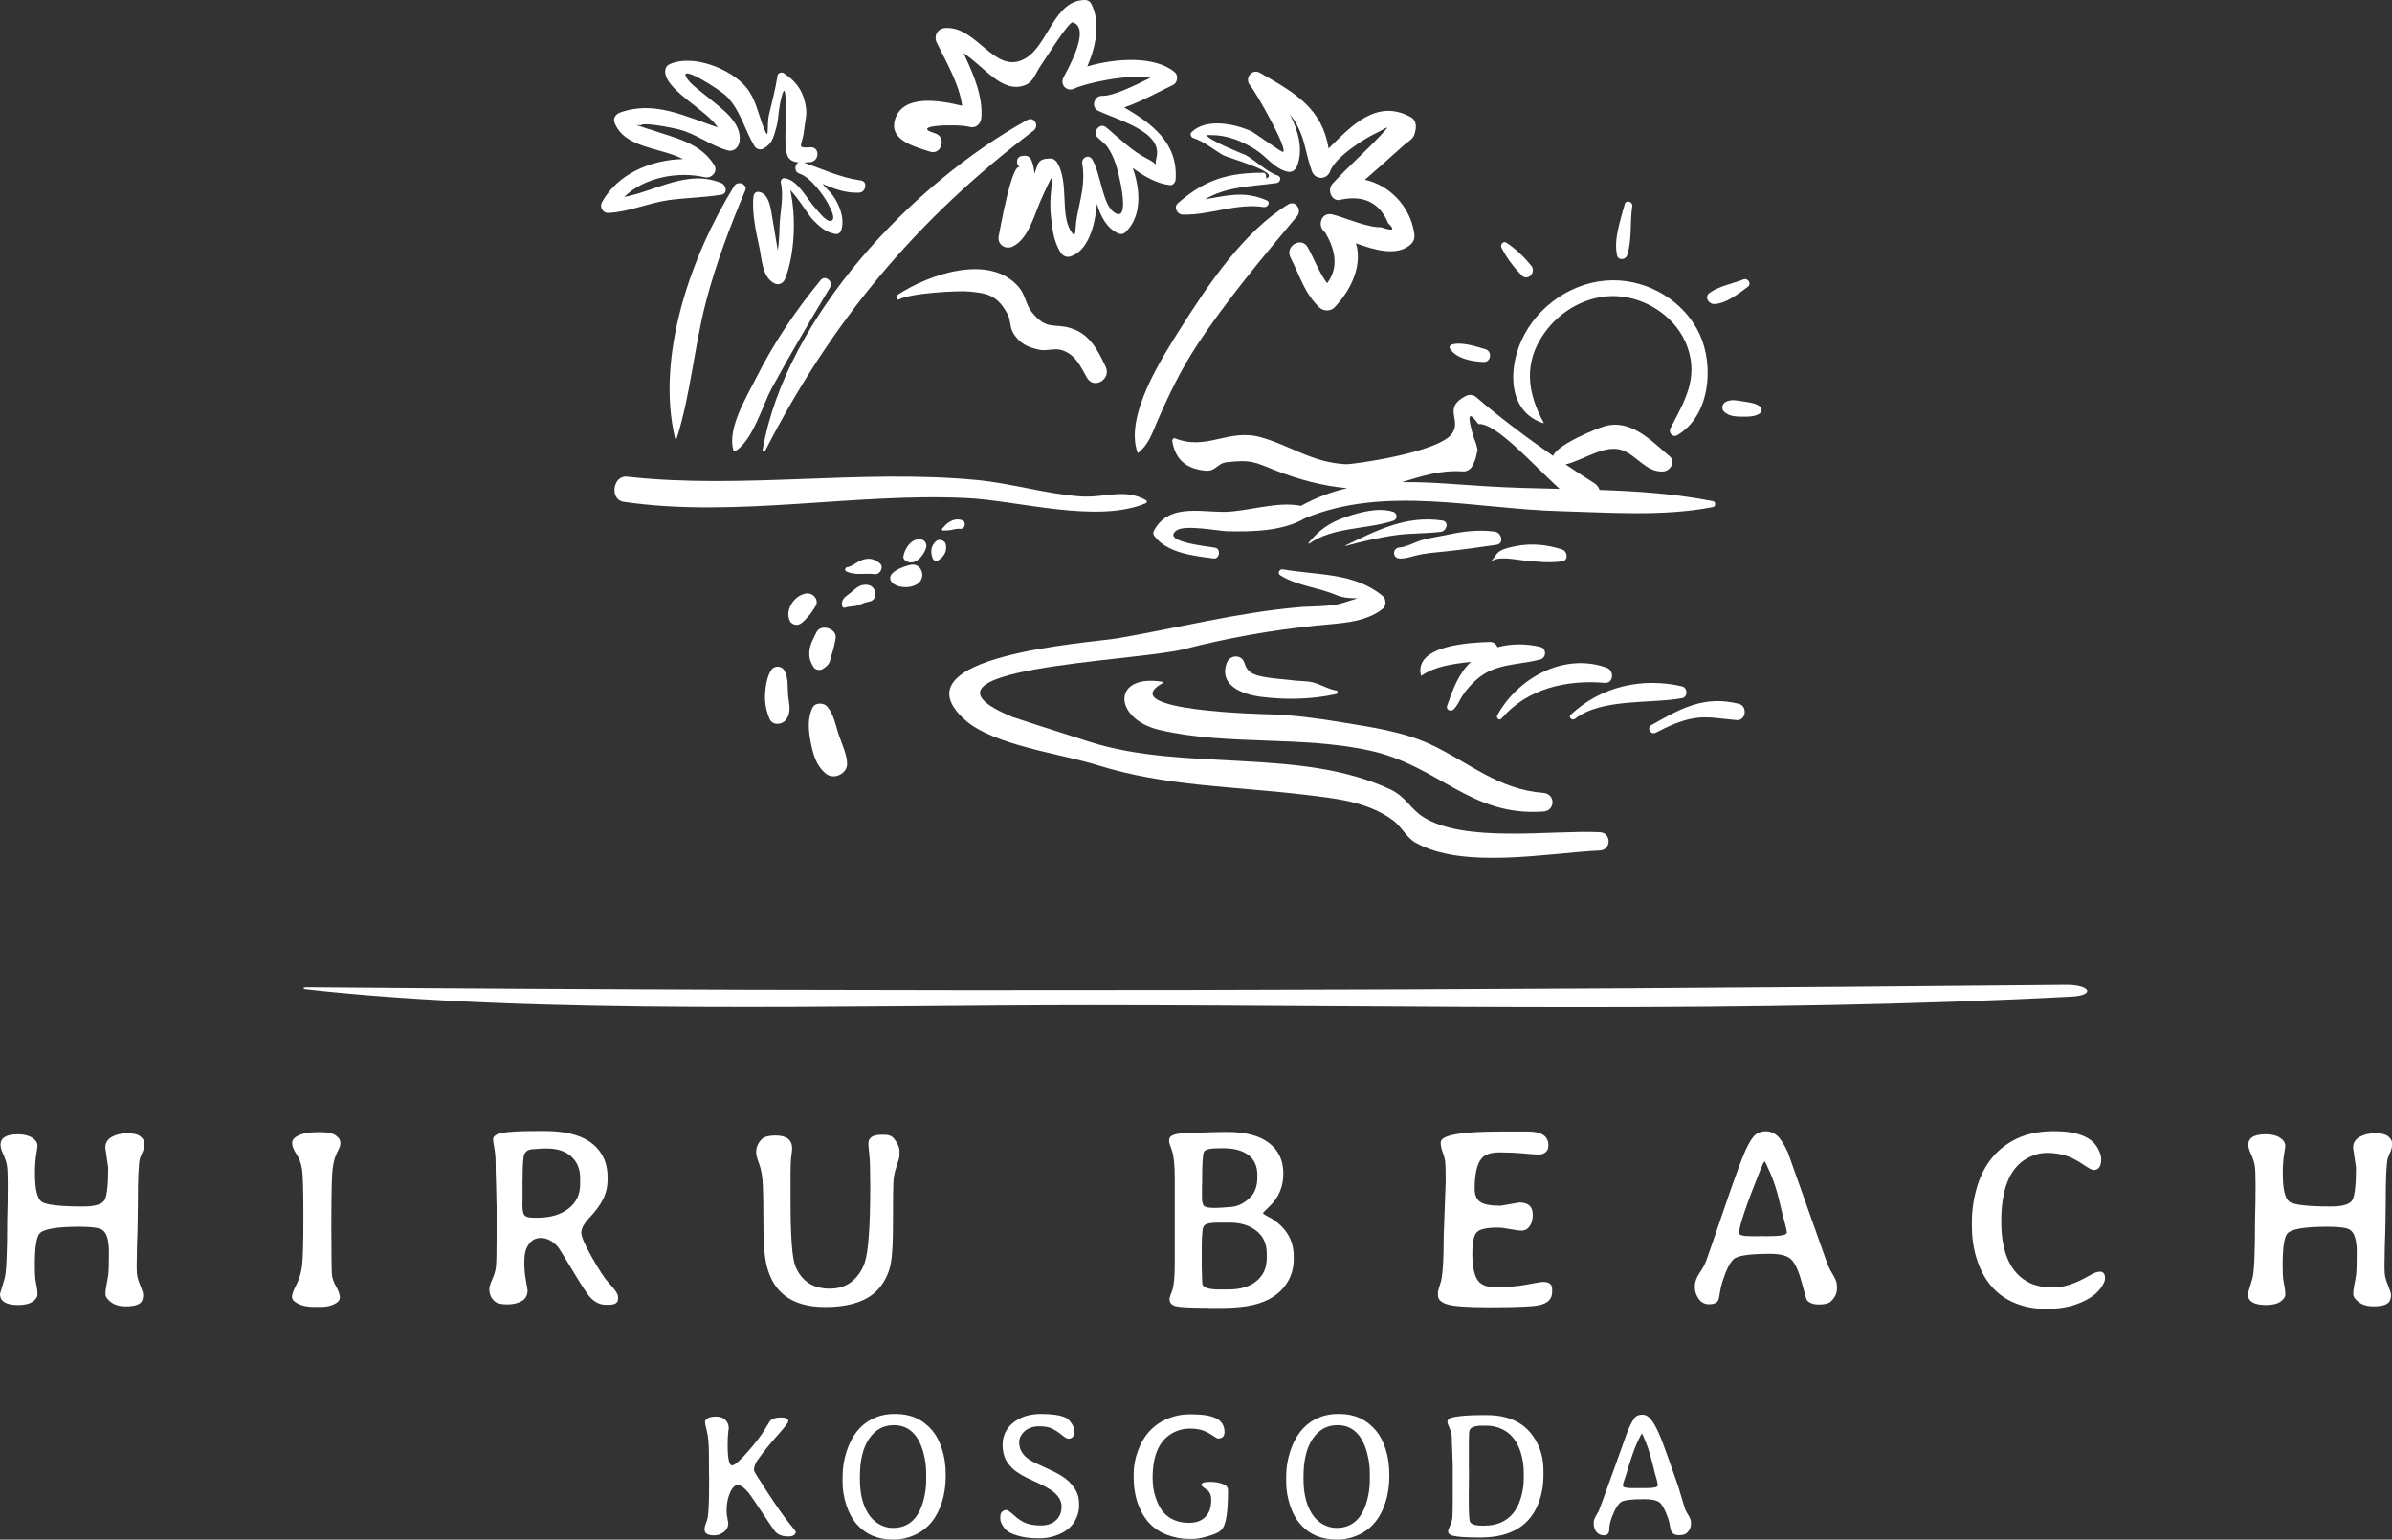
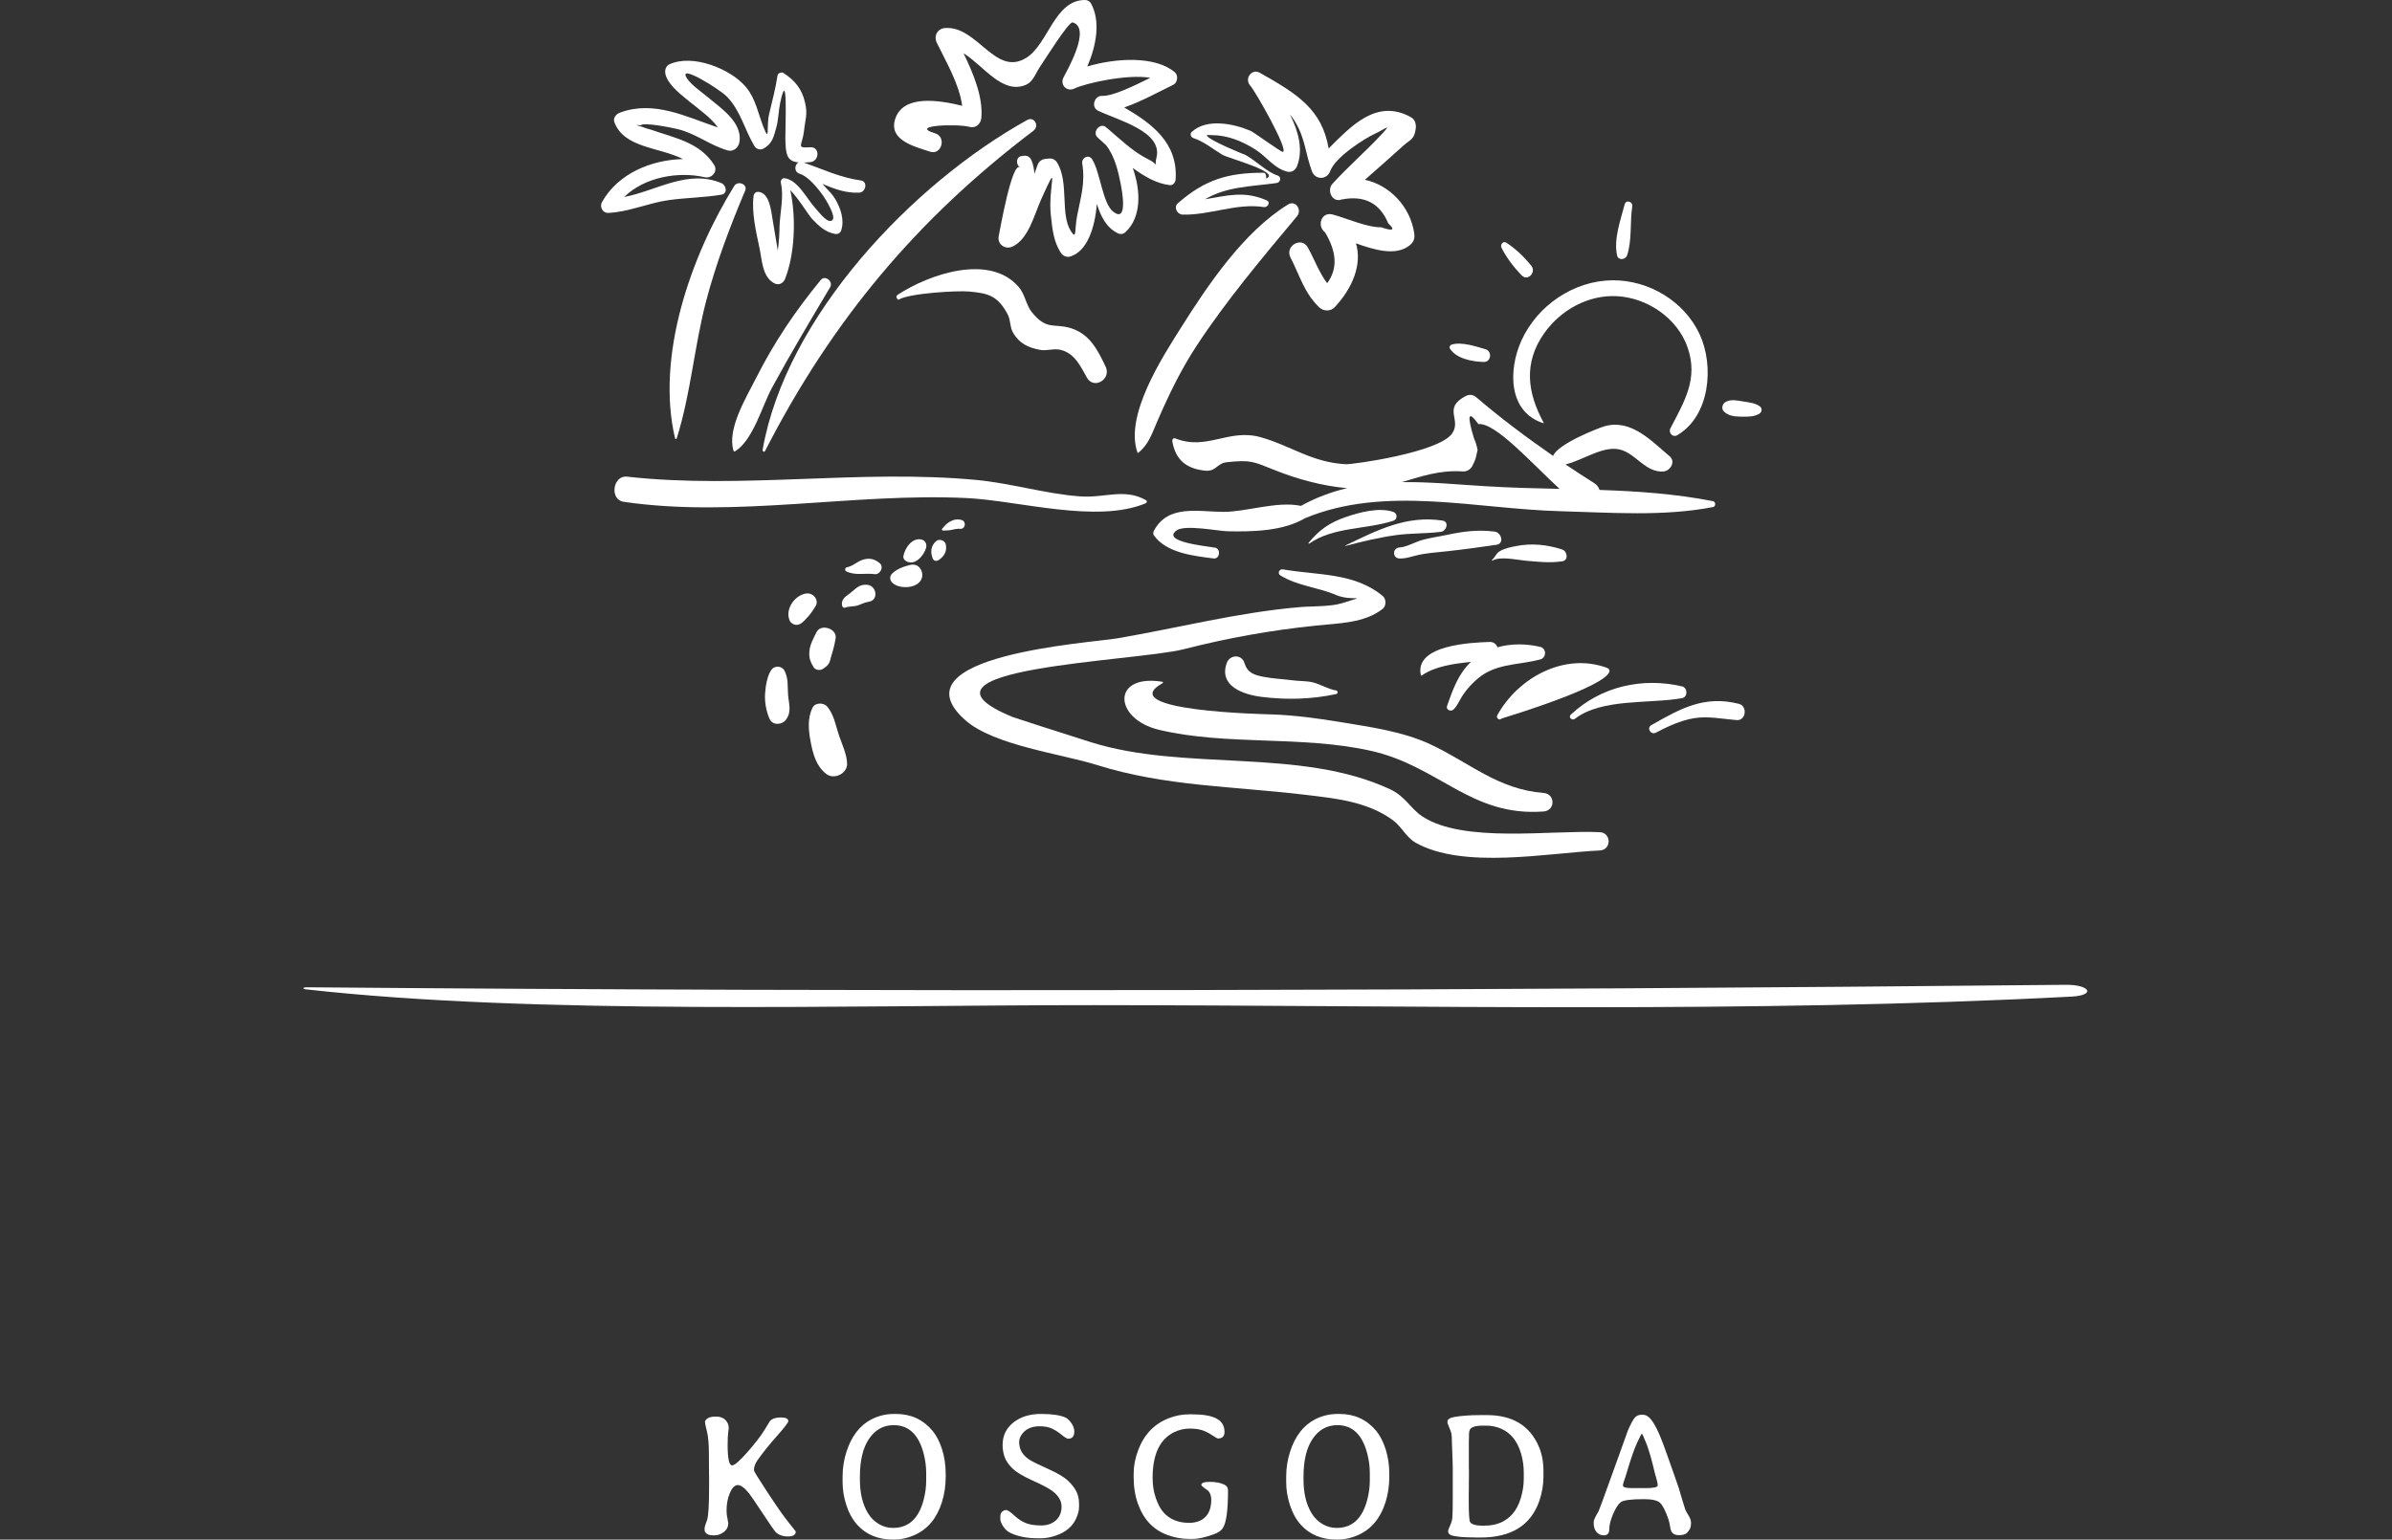
<svg xmlns="http://www.w3.org/2000/svg" version="1.1" id="Ebene_1" x="0px" y="0px" width="186.954px" height="120.368px" viewBox="0 0 186.954 120.368" enable-background="new 0 0 186.954 120.368" xml:space="preserve">
  <rect x="0" y="0" width="186.954" height="120.368" fill="#333333" stroke="none" />
  <g>
    <path fill="#FFFFFF" d="M161.45,76.993c-45.729,0.449-91.722,0.581-137.449,0.194c-0.366-0.003-0.372,0.129-0.08,0.162   c17.986,2.021,42.581,1.227,61.623,1.234c25.33,0.013,51.344,0.646,76.363-0.668C163.812,77.816,163.373,76.975,161.45,76.993   L161.45,76.993z" />
    <path fill="#FFFFFF" d="M100.673,15.986c-3.452,2.117-6.24,6.249-8.374,9.637c-1.444,2.293-4.442,6.887-3.386,9.782   c0.005,0.015,0.02,0.018,0.032,0.009c0.818-0.636,1.087-1.505,1.492-2.44c0.897-2.071,1.842-4.041,3.082-5.934   c2.311-3.527,5.152-6.901,7.858-10.141C101.777,16.42,101.271,15.619,100.673,15.986L100.673,15.986z" />
    <path fill="#FFFFFF" d="M80.281,9.383c-8.934,4.951-18.859,15.349-20.679,25.798c-0.019,0.109,0.134,0.195,0.192,0.081   c5.222-10.197,11.859-18.134,20.977-25.04C81.257,9.854,80.844,9.071,80.281,9.383L80.281,9.383z" />
    <path fill="#FFFFFF" d="M64.149,21.889c-1.983,2.41-3.658,4.892-5.066,7.687c-0.753,1.494-2.273,3.961-1.755,5.656   c0.016,0.052,0.078,0.081,0.126,0.051c1.409-0.872,2.115-3.555,2.886-4.973c1.443-2.653,2.998-5.261,4.543-7.855   C65.146,22.012,64.494,21.47,64.149,21.889L64.149,21.889z" />
    <path fill="#FFFFFF" d="M57.39,14.534c-3.384,5.46-6.149,13.295-4.628,19.739c0.016,0.067,0.11,0.06,0.129,0   c1.096-3.474,1.37-7.167,2.29-10.699c0.764-2.937,1.885-5.885,3.063-8.68C58.455,14.392,57.658,14.101,57.39,14.534L57.39,14.534z" />
    <path fill="#FFFFFF" d="M67.283,14.109c-1.592-0.221-2.958-0.869-4.452-1.4c0.153-0.005,0.313-0.013,0.502-0.033   c0.73-0.077,0.758-1.209,0-1.163c-1.174,0.071-0.62-0.086-0.487-1.329c0.095-0.882,0.293-1.228,0.074-2.173   c-0.249-1.076-0.809-1.729-1.671-2.296c-0.161-0.106-0.449-0.01-0.48,0.195c-0.157,1.053-0.429,2.026-0.664,3.052   c-0.211,0.926,0.081,2.289-0.44,0.96c-0.41-1.043-0.602-2.197-1.35-3.1c-1.206-1.455-4.21-2.643-6.016-1.783   c-0.27,0.128-0.345,0.46-0.295,0.725c0.269,1.425,3.222,2.855,4.097,4.198c-2.469-0.83-4.986-2.149-7.656-1.153   c-0.286,0.107-0.551,0.42-0.426,0.75c0.772,2.032,3.498,1.932,5.364,2.877c-2.502,0.063-5.084,1.135-6.335,3.368   c-0.2,0.358,0.049,0.856,0.482,0.841c1.558-0.055,3.17-0.783,4.746-1.002c1.37-0.189,2.759-0.195,4.113-0.424   c0.513-0.086,0.368-0.747,0-0.901c-2.641-1.106-5.044,0.591-7.602,1.081c1.586-1.556,4.238-2.02,6.302-1.542   c0.529,0.123,1.046-0.454,0.733-0.954c-1.108-1.768-3.054-2.105-4.934-2.761c-0.244-0.062-0.483-0.14-0.718-0.23   c-0.49-0.135-0.525-0.172-0.104-0.113c0.251-0.275,2.527,0.206,2.914,0.299c1.417,0.343,2.501,1.259,3.876,1.655   c0.513,0.147,0.897-0.254,0.951-0.725c0.173-1.513-1.494-2.597-2.505-3.446c-0.471-0.396-1.261-0.927-1.597-1.439   c-0.836-1.273,2.555,0.837,3.107,1.41c1.079,1.118,1.37,2.558,2.154,3.869c0.147,0.245,0.472,0.332,0.72,0.188   c0.682-0.393,0.778-0.895,0.989-1.648c0.177-0.632,0.162-1.251,0.296-1.893c0.624-2.982,0.401,1.756,0.412,2.723   c0.016,1.276,0.111,1.82,1.025,1.904c-0.309,0.167-0.367,0.745,0.081,0.882c0.822,0.25,1.849,1.629,2.226,2.342   c0.186,0.351,0.682,1.248,0.218,1.351c-0.369,0.083-0.988-0.762-1.204-0.996c-0.666-0.72-1.375-2.231-2.421-2.342   c-0.194-0.021-0.318,0.2-0.278,0.364c0.261,1.072-0.085,2.38-0.104,3.479c-0.01,0.579-0.045,1.2-0.137,1.811   c-0.003-0.014-0.004-0.032-0.006-0.046c-0.144-0.8-0.257-1.605-0.401-2.404c-0.116-0.645-0.221-1.988-1.046-2.132   c-0.243-0.043-0.41,0.097-0.44,0.334c-0.157,1.247,0.199,2.814,0.463,4.04c0.2,0.927,0.209,2.265,1.15,2.765   c0.358,0.19,0.712,0.008,0.852-0.346c0.76-1.926,0.88-4.782,0.406-6.934c0.649,0.649,1.427,1.964,1.729,2.278   c0.517,0.538,1.009,1.005,1.762,1.145c0.219,0.041,0.416-0.059,0.488-0.277c0.268-0.809-0.038-1.71-0.453-2.428   c-0.225-0.389-0.526-0.673-0.831-1.001c-0.061-0.066-0.115-0.138-0.173-0.208c0.914,0.403,1.847,0.738,2.865,0.689   C67.668,15.04,67.853,14.189,67.283,14.109L67.283,14.109z" />
    <path fill="#FFFFFF" d="M91.82,5.648c-1.514-1.287-4.588-1.123-6.839-0.452c0.689-1.589,1.065-3.497,0.291-4.931   C85.183,0.1,84.994,0.001,84.811,0c-2.388-0.014-2.88,3.432-4.581,4.509c-2.432,1.539-3.819-2.492-6.354-2.319   c-0.602,0.041-0.919,0.611-0.659,1.149c0.695,1.44,1.756,3.214,1.985,4.931c-1.795-0.44-4.64-0.912-5.245,1.063   c-0.506,1.65,1.557,2.133,2.731,2.523c0.907,0.302,1.314-1.158,0.395-1.434c-2.109-0.633,1.76-0.759,2.696-0.501   c0.487,0.134,0.88-0.238,0.92-0.701c0.142-1.654-0.615-3.442-1.39-5.057c1.584,0.99,3.023,3.228,4.853,2.479   c0.62-0.254,0.809-0.995,1.168-1.491c0.211-0.292,2.201-3.488,2.506-3.4c1.526,0.441-0.531,3.92-0.724,4.32   c-0.277,0.574,0.279,1.129,0.853,0.854c0.855-0.41,4.137-1.155,5.944-0.841c-1.301,0.635-2.915,1.441-3.783,1.412   c-0.595-0.02-0.869,0.882-0.312,1.155c1.498,0.733,5.106,1.619,4.571,3.682c-0.08,0.309-0.056,0.478-0.027,0.56   c-0.063-0.087-0.236-0.257-0.669-0.47c-1.143-0.565-2.203-1.598-3.167-2.415c-0.001,0.002-0.003,0.004-0.005,0.006   c-0.033-0.028-0.066-0.062-0.1-0.088c-0.468-0.36-1.072,0.428-0.632,0.819c0.206,0.184,0.425,0.384,0.65,0.591   c0.682,0.832,0.976,2.108,1.157,3.045c0.094,0.487,0.591,3.075-0.578,2.174c-0.842-0.648-1.012-3.073-1.649-4.095   c-0.268-0.429-0.853-0.135-0.778,0.328c0.248,1.519-0.125,2.656-0.402,4.084c-0.21,1.086-0.015,1.953-0.497,1.181   c-0.835-1.339-0.128-3.76-1.054-5.33c-0.112-0.19-0.349-0.352-0.578-0.332l-0.315,0.027c-0.323,0.028-0.547,0.196-0.656,0.5   c-0.059,0.164-0.14,0.398-0.236,0.672c-0.028-0.354-0.086-0.703-0.221-1.033c-0.119-0.291-0.342-0.425-0.658-0.374   c-0.048,0.008-0.095,0.016-0.143,0.023c-0.432,0.07-0.427,0.67-0.114,0.871c-0.637-0.408-1.556,4.918-1.652,5.359   c-0.143,0.659,0.501,1.115,1.087,0.836c1.247-0.594,1.701-2.519,2.227-3.685c1.534-3.395,0.5-0.976,0.76,1.27   c0.126,1.096,0.192,1.963,0.767,2.895c0.151,0.244,0.462,0.388,0.745,0.303c1.331-0.4,1.938-2.271,2.08-4.115   c0.311,0.969,0.729,1.846,1.631,2.292c0.206,0.102,0.433,0.082,0.603-0.078c1.256-1.172,1.215-3.21,0.574-5.025   c0.921,0.687,1.905,1.237,2.908,1.345c0.248,0.027,0.427-0.225,0.441-0.441c0.199-2.894-1.912-4.406-4.016-5.634   c1.351-0.461,2.825-1.288,3.825-1.765C92.041,6.469,92.113,5.897,91.82,5.648L91.82,5.648z" />
    <path fill="#FFFFFF" d="M110.647,10.092c0.053-0.362-0.031-0.742-0.38-0.934c-2.664-1.472-4.646,0.681-6.422,2.447   c-0.528-3.066-2.448-4.259-5.375-5.914c-0.639-0.361-1.229,0.46-0.763,0.988c0.428,0.484,3.02,5.047,2.565,5.196   c-0.125,0.041-2.251-1.525-2.529-1.645c-1.319-0.567-3.44-1-4.604,0.088c-0.164,0.153-0.068,0.408,0.125,0.473   c0.884,0.299,1.497,0.84,2.27,1.307c0.45,0.272,4.646,1.377,3.419,1.86c0.021-0.008,0.038-0.452-0.184-0.452   c-2.794-0.006-4.599,0.539-6.709,2.384c-0.354,0.309-0.058,0.877,0.367,0.888c2.167,0.055,4.199-0.921,6.361-0.588   c0.288,0.044,0.544-0.38,0.22-0.523c-1.789-0.788-3.163-0.352-4.828-0.087c1.711-0.997,3.474-0.984,5.581-1.267   c0.326-0.044,0.431-0.485,0.081-0.598c-0.818-0.264-1.727-1.182-2.511-1.611c0.125,0.068-2.968-1.178-2.997-1.515   c-0.001-0.016-0.012-0.027-0.023-0.037c0.084,0.006,0.198,0.011,0.382,0.011c1.24-0.002,2.406,0.476,3.435,1.133   c0.884,0.564,1.451,1.465,2.479,1.723c0.354,0.089,0.642-0.115,0.768-0.436c0.493-1.252,0.125-2.696-0.556-4.035   c0.521,0.632,0.91,1.418,1.193,2.577c0.157,0.644,0.301,1.235,0.521,1.851c0.252,0.708,1.179,0.701,1.434,0   c0.411-1.127,2.752-2.577,3.447-2.898c0.898-0.416,1.46-0.932,0.494,0.103c-1.209,1.295-2.567,2.468-3.77,3.794   c-0.453,0.5-0.021,1.49,0.712,1.223c1.776-0.348,2.993,0.271,3.649,1.856c0.568,0.534,0.387,0.638-0.547,0.313   c-1.082,0.03-2.726-0.716-3.798-0.998c-0.893-0.236-1.247,0.9-0.589,1.398c0.938,1.557,0.981,2.879,0.162,3.975   c-0.638-0.855-0.982-1.847-1.514-2.801c-0.492-0.883-1.809-0.102-1.351,0.789c0.729,1.415,1.064,2.75,2.239,3.893   c0.324,0.315,0.893,0.343,1.213,0c1.407-1.504,2.156-3.356,1.667-5c1.48,0.538,3.11,0.993,4.163,0.183   c0.339-0.26,0.452-0.541,0.392-0.96c-0.308-2.117-1.95-3.788-3.86-4.189c1.005-0.889,2.016-1.765,2.995-2.658   C110.221,10.9,110.529,10.926,110.647,10.092L110.647,10.092z" />
    <path fill="#FFFFFF" d="M86.416,28.668c-0.646-1.359-1.262-2.568-2.753-3.021c-1.288-0.391-1.858,0.211-3.032-1.261   c-0.434-0.542-0.509-1.355-0.99-1.924c-2.272-2.692-7.066-1.007-9.49,0.592c-0.077,0.051-0.124,0.165-0.065,0.249   c0.022,0.032,0.044,0.064,0.067,0.096c0.02,0.029,0.058,0.044,0.091,0.024c0.847-0.507,4.642-0.718,5.511-0.631   c1.374,0.138,2.193,0.249,3.005,1.788c0.237,0.449,0.159,1.003,0.431,1.456c0.489,0.812,1.14,1.131,2.079,1.314   c0.538,0.105,1.12-0.134,1.645,0.005c1.107,0.292,1.533,1.283,2.036,2.169C85.497,30.487,86.879,29.642,86.416,28.668   L86.416,28.668z" />
    <path fill="#FFFFFF" d="M133.887,39.182c-2.948-0.579-5.905-0.778-8.87-0.879c-0.068-0.2-0.19-0.391-0.421-0.536   c-0.717-0.451-1.471-0.942-2.238-1.459c1.431-0.339,3.066-1.587,4.422-1.113c1.164,0.407,1.892,1.761,3.224,1.665   c0.545-0.039,0.99-0.767,0.492-1.188c-1.437-1.212-3.002-2.916-5.052-2.358c-0.487,0.133-3.709,1.395-4.056,2.329   c-2.103-1.457-4.243-3.066-5.989-4.575c-0.244-0.211-0.548-0.258-0.837-0.108c-1.837,0.957-0.306,1.829-1.065,2.927   c-1.04,1.5-7.789,2.431-8.303,2.406c-2.651-0.13-4.307-1.451-6.656-2.11c-2.52-0.706-4.214,1.077-6.692,0.088   c-0.142-0.057-0.244,0.103-0.223,0.222c0.239,1.387,1.016,2.132,2.527,2.301c0.922,0.102,0.925-0.575,1.766-0.662   c1.899-0.197,2.041-0.04,3.794,0.654c1.696,0.672,3.681,1.218,5.581,1.379c-1.224,0.285-2.428,0.73-3.612,1.384   c-1.868-0.391-4.256,0.473-6.061,0.469c-1.956-0.004-4.324-0.608-5.431,1.476c-0.057,0.106-0.075,0.256,0,0.361   c0.979,1.384,3.114,1.604,4.667,1.806c0.477,0.062,0.59-0.759,0.114-0.842c-0.708-0.124-4.25-0.474-2.998-1.357   c0.658-0.465,3.238,0.058,3.985,0.073c1.909,0.038,4.312,0.005,6.034-1.018c6.262-2.603,13.318-0.73,19.942-0.552   c3.941,0.106,8.076,0.431,11.956-0.323C134.114,39.598,134.113,39.228,133.887,39.182L133.887,39.182z M116.092,38.012   c-2.219-0.139-4.398-0.345-6.53-0.32c1.507-0.438,2.938-0.962,4.795-0.835c0.271,0.019,0.583-0.166,0.706-0.405   c0.345-0.665,0.277-0.707,0.422-1.267c-0.057-0.319-0.15-0.625-0.282-0.917c-0.562-1.843-0.448-2.214,0.342-1.115   c1.348-0.126,4.199,3.097,6.348,5.067C119.962,38.177,118.028,38.133,116.092,38.012L116.092,38.012z" />
    <path fill="#FFFFFF" d="M108.895,40.019c-1.124-0.376-2.643,0.034-3.723,0.407c-1.243,0.429-2.069,0.996-2.896,2.016   c-0.023,0.031,0.009,0.088,0.048,0.06c1.854-1.315,4.46-1.101,6.571-1.785C109.241,40.604,109.235,40.132,108.895,40.019   L108.895,40.019z" />
    <path fill="#FFFFFF" d="M112.737,40.699c-2.814-0.43-5.108,0.756-7.578,1.944c-0.021,0.01-0.006,0.04,0.015,0.035   c1.267-0.34,2.617-0.658,3.916-0.839c1.176-0.164,2.366-0.112,3.529-0.26C113.064,41.523,113.288,40.783,112.737,40.699   L112.737,40.699z" />
    <path fill="#FFFFFF" d="M116.821,41.562c-1.266-0.158-2.398-0.029-3.634,0.236c-0.662,0.142-1.348,0.232-2.001,0.41   c-0.579,0.159-1.227,0.555-1.814,0.596c-0.549,0.037-0.558,0.838,0,0.857c0.463,0.017,0.788-0.1,1.233-0.215   c0.83-0.212,1.651-0.258,2.501-0.349c1.287-0.14,2.573-0.316,3.854-0.505C117.599,42.498,117.349,41.628,116.821,41.562   L116.821,41.562z" />
    <path fill="#FFFFFF" d="M122.105,42.964c-1.166-0.386-2.397-0.512-3.616-0.271c-0.407,0.081-0.904,0.176-1.264,0.398   c-0.323,0.201-0.339,0.438-0.616,0.694c-0.022,0.023,0.008,0.062,0.035,0.045c0.611-0.362,1.873-0.059,2.546,0   c0.999,0.088,1.92,0.199,2.915,0.053C122.607,43.811,122.507,43.097,122.105,42.964L122.105,42.964z" />
    <path fill="#FFFFFF" d="M125.036,65.06c-3.808-0.179-10.659,0.886-13.87-1.233c-0.925-0.61-1.323-1.561-2.497-2.111   c-7.044-3.301-16.056-1.367-23.451-3.704c-2.469-0.78-5.646-1.806-6.063-1.952c-9.335-3.839,9.59-4.339,13.357-5.302   c3.484-0.891,6.764-1.473,10.323-1.849c1.76-0.186,3.812-0.175,5.244-1.318c0.277-0.221,0.267-0.768,0-0.99   c-2.225-1.849-5.074-1.612-7.809-2.087c-0.278-0.049-0.459,0.308-0.199,0.47c1.346,0.834,2.906,0.915,4.355,1.534   c1.246,0.532,2.684-0.069,0.489,0.632c-0.918,0.293-2.379,0.234-3.339,0.316c-4.832,0.413-9.487,1.626-14.265,2.442   c-2.084,0.356-17.559,1.327-11.869,6.392c2.216,1.973,7.514,2.634,10.314,3.514c5.299,1.664,10.666,1.657,16.116,2.307   c2.473,0.295,4.977,0.523,7,2.008c0.662,0.486,1.051,1.344,1.748,1.74c3.731,2.129,10.422,0.804,14.414,0.621   C125.956,66.447,125.957,65.104,125.036,65.06L125.036,65.06z" />
    <path fill="#FFFFFF" d="M120.395,50.578c-1.077-0.261-2.263-0.278-3.349,0.024c-0.1-0.238-0.307-0.425-0.606-0.414   c-1.361,0.046-5.929,0.211-5.386,2.606c0.005,0.023,0.036,0.037,0.056,0.023c1.075-0.742,2.494-0.922,3.857-1.071   c-0.994,0.94-1.418,2.17-1.869,3.443c-0.104,0.293,0.292,0.475,0.494,0.288c0.316-0.294,0.431-0.639,0.657-1   c0.425-0.681,1.117-1.413,1.803-1.821c1.311-0.781,2.905-0.714,4.343-1.103C120.867,51.424,120.885,50.696,120.395,50.578   L120.395,50.578z" />
-     <path fill="#FFFFFF" d="M125.578,52.205c-3.326-1.213-6.942,0.787-8.556,3.721c-0.109,0.2,0.169,0.442,0.329,0.254   c1.995-2.342,5.077-3.049,8.066-2.795C126.134,53.445,126.174,52.423,125.578,52.205L125.578,52.205z" />
+     <path fill="#FFFFFF" d="M125.578,52.205c-3.326-1.213-6.942,0.787-8.556,3.721c-0.109,0.2,0.169,0.442,0.329,0.254   C126.134,53.445,126.174,52.423,125.578,52.205L125.578,52.205z" />
    <path fill="#FFFFFF" d="M131.467,53.662c-3.085-0.72-6.328-0.014-8.694,2.208c-0.221,0.207,0.099,0.498,0.324,0.324   c2.095-1.621,5.883-1.156,8.37-1.613C131.934,54.495,131.909,53.765,131.467,53.662L131.467,53.662z" />
    <path fill="#FFFFFF" d="M135.905,55.025c-2.705-0.68-4.56,0.369-6.84,1.666c-0.386,0.219-0.045,0.796,0.347,0.592   c0.943-0.492,1.921-0.953,2.982-1.132c1.104-0.186,2.238,0.06,3.339,0.147C136.468,56.356,136.605,55.201,135.905,55.025   L135.905,55.025z" />
    <path fill="#FFFFFF" d="M64.976,51.271c0.148-0.459,0.259-0.898,0.336-1.375c0.12-0.746-1.146-1.16-1.487-0.484   c-0.229,0.455-0.505,0.942-0.56,1.457c-0.023,0.222-0.014,0.487,0.043,0.706c0.013,0.046,0.244,0.617,0.204,0.41   c0.075,0.389,0.57,0.506,0.856,0.278c0.174-0.138,0.306-0.206,0.42-0.406C64.893,51.67,64.912,51.469,64.976,51.271L64.976,51.271z   " />
    <path fill="#FFFFFF" d="M62.994,46.402c-0.915,0.146-1.672,1.281-1.262,2.139c0.087,0.182,0.293,0.299,0.492,0.312   c0.092,0.005,0.168-0.014,0.254-0.046c0.259-0.095,0.485-0.399,0.669-0.588c0.243-0.247,0.484-0.662,0.575-0.794   C64.062,46.931,63.567,46.311,62.994,46.402L62.994,46.402z" />
    <path fill="#FFFFFF" d="M67.77,45.718c-0.644-0.055-0.898,0.335-1.35,0.672c-0.36,0.268-0.711,0.487-0.597,0.989   c0.026,0.119,0.155,0.164,0.261,0.122c0.298-0.117,0.68-0.068,0.995-0.181c0.285-0.102,0.516-0.231,0.821-0.275   C68.692,46.931,68.531,45.782,67.77,45.718L67.77,45.718z" />
    <path fill="#FFFFFF" d="M68.766,44.038c-0.402-0.341-0.808-0.435-1.318-0.283c-0.44,0.132-0.81,0.524-1.253,0.594   c-0.142,0.022-0.201,0.25-0.058,0.319c0.75,0.359,1.443,0.111,2.22,0.22C68.783,44.947,69.108,44.328,68.766,44.038L68.766,44.038z   " />
    <path fill="#FFFFFF" d="M71.169,44.16c-0.424,0.092-1.075,0.312-1.434,0.672c-0.244,0.245-0.199,0.565,0.066,0.78   c0.605,0.492,2.086,0.383,2.267-0.489C72.177,44.598,71.78,44.028,71.169,44.16L71.169,44.16z" />
    <path fill="#FFFFFF" d="M72.051,42.188c-0.763-0.199-1.344,0.676-1.449,1.321c-0.02,0.125,0.075,0.266,0.177,0.333   c0.715,0.47,1.442-0.421,1.607-1.024C72.453,42.57,72.329,42.26,72.051,42.188L72.051,42.188z" />
    <path fill="#FFFFFF" d="M73.924,42.57c-0.067-0.333-0.525-0.482-0.775-0.252c-0.39,0.36-0.443,0.824-0.262,1.315   c0.078,0.212,0.288,0.28,0.476,0.154C73.801,43.495,74.028,43.09,73.924,42.57L73.924,42.57z" />
    <path fill="#FFFFFF" d="M75.163,40.656c-0.356-0.1-0.653-0.034-0.959,0.148c-0.259,0.154-0.38,0.321-0.562,0.523   c-0.06,0.066-0.012,0.162,0.082,0.153c0.193-0.02,0.371,0.002,0.576-0.04c0.223-0.046,0.514-0.123,0.742-0.097   C75.448,41.389,75.558,40.769,75.163,40.656L75.163,40.656z" />
    <path fill="#FFFFFF" d="M61.595,54.333c-0.055-0.671,0.046-1.269-0.281-1.897c-0.207-0.399-0.779-0.417-1.027-0.067   c-0.327,0.464-0.455,1.305-0.49,1.866c-0.041,0.664,0.085,1.356,0.352,1.968c0.232,0.532,0.965,0.473,1.268,0.082   C61.898,55.662,61.654,55.044,61.595,54.333L61.595,54.333z" />
    <path fill="#FFFFFF" d="M66.209,59.714c-0.021-0.773-0.412-1.542-0.656-2.281c-0.243-0.739-0.379-1.578-0.899-2.191   c-0.273-0.321-0.934-0.33-1.137,0.069c-0.425,0.834-0.328,1.785-0.156,2.692c0.179,0.94,0.424,1.884,1.22,2.504   C65.205,60.994,66.229,60.459,66.209,59.714L66.209,59.714z" />
    <path fill="#FFFFFF" d="M89.572,39.106c-1.7-0.964-3.202-0.154-5.171-0.299c-2.672-0.197-5.367-1.025-8.078-1.282   c-9.071-0.861-18.327,0.745-27.317-0.26c-1.11-0.124-1.382,1.802-0.266,1.966c8.729,1.285,18.017-0.722,26.818-0.292   c4.052,0.198,10.147,2.008,13.982,0.411C89.639,39.308,89.681,39.168,89.572,39.106L89.572,39.106z" />
    <path fill="#FFFFFF" d="M120.642,61.993c-3.585-0.276-5.82-2.398-8.87-3.813c-2.13-0.988-4.634-1.336-6.93-1.716   c-1.797-0.297-3.621-0.547-5.438-0.611c-0.518-0.018-12.455-0.256-8.535-2.446c0.04-0.023,0.037-0.097-0.013-0.105   c-4.011-0.651-3.829,2.913-0.261,3.757c5.288,1.252,11.085,0.429,16.513,1.632c5.371,1.19,7.836,5.176,13.533,4.751   C121.573,63.373,121.573,62.065,120.642,61.993L120.642,61.993z" />
    <path fill="#FFFFFF" d="M104.442,53.984c-0.65-0.103-1.197-0.469-1.797-0.627c-0.5-0.132-1.029-0.095-1.542-0.162   c-0.749-0.098-1.556-0.131-2.292-0.271c-0.794-0.15-1.313-0.312-1.55-1.094c-0.213-0.704-1.145-0.652-1.379,0   c-0.65,1.807,1.287,2.474,2.719,2.652c1.98,0.247,3.926,0.191,5.841-0.223C104.575,54.231,104.583,54.006,104.442,53.984   L104.442,53.984z" />
    <path fill="#FFFFFF" d="M132.847,26.146c-1.192-2.59-3.975-4.252-6.805-4.233c-3.032,0.021-5.891,1.967-7.133,4.718   c-1.038,2.297-1.034,5.589,1.724,6.455c0.017,0.005,0.031-0.015,0.022-0.03c-1.279-2.336-1.597-4.669,0.023-6.983   c1.279-1.827,3.457-3.047,5.727-2.916c2.373,0.137,4.7,1.727,5.492,4c0.857,2.461-0.254,4.234-1.342,6.335   c-0.175,0.338,0.184,0.738,0.533,0.534C133.642,32.533,133.993,28.634,132.847,26.146L132.847,26.146z" />
    <path fill="#FFFFFF" d="M126.98,15.979c-0.319,1.229-0.871,2.705-0.593,3.987c0.091,0.415,0.662,0.354,0.782,0   c0.399-1.18,0.213-2.594,0.405-3.824C127.634,15.76,127.084,15.585,126.98,15.979L126.98,15.979z" />
    <path fill="#FFFFFF" d="M119.677,20.767c-0.561-0.69-1.197-1.301-1.94-1.792c-0.252-0.167-0.503,0.151-0.386,0.386   c0.401,0.802,0.95,1.515,1.571,2.16C119.407,22.026,120.101,21.289,119.677,20.767L119.677,20.767z" />
    <path fill="#FFFFFF" d="M116.103,27.302c-0.751-0.22-1.867-0.597-2.645-0.362c-0.13,0.039-0.208,0.198-0.131,0.32   c0.508,0.796,1.769,1.016,2.641,1.039C116.549,28.315,116.646,27.461,116.103,27.302L116.103,27.302z" />
-     <path fill="#FFFFFF" d="M136.259,21.845c-0.854,0.345-1.896,0.509-2.645,1.056c-0.435,0.317-0.058,0.896,0.391,0.868   c0.943-0.056,1.877-0.811,2.606-1.352C136.929,22.181,136.606,21.705,136.259,21.845L136.259,21.845z" />
    <path fill="#FFFFFF" d="M137.532,31.758c-0.368-0.258-0.857-0.302-1.291-0.372c-0.461-0.075-0.937-0.195-1.366,0.038   c-0.255,0.138-0.365,0.52-0.141,0.742c0.369,0.366,0.867,0.401,1.365,0.409c0.459,0.007,0.997,0.02,1.399-0.224   C137.72,32.216,137.754,31.913,137.532,31.758L137.532,31.758z" />
    <path fill="#FFFFFF" d="M56.856,118.7l-0.041-0.205c-0.018-0.123-0.027-0.271-0.027-0.444c0-0.483,0.088-0.929,0.263-1.337   c0.175-0.407,0.38-0.611,0.615-0.611c0.235,0,0.528,0.217,0.879,0.648c0.123,0.155,0.479,0.679,1.069,1.569   c0.591,0.891,0.918,1.369,0.981,1.432c0.247,0.247,0.575,0.37,0.985,0.37c0.41,0,0.615-0.128,0.615-0.383   c0-0.014-0.189-0.255-0.567-0.725c-0.379-0.47-0.923-1.246-1.634-2.331c-0.711-1.084-1.067-1.659-1.067-1.724   c0-0.268,0.092-0.532,0.274-0.792c0.419-0.597,0.926-1.229,1.521-1.896c0.595-0.668,0.892-1.058,0.892-1.166   c0-0.191-0.197-0.287-0.591-0.287c-0.395,0-0.676,0.093-0.845,0.28c-0.009,0.014-0.152,0.249-0.43,0.704   c-0.278,0.455-0.72,1.029-1.326,1.723c-0.607,0.693-1.008,1.039-1.204,1.039c-0.232,0-0.348-0.538-0.348-1.613   c0-0.447,0.02-0.813,0.061-1.101l0.028-0.179c0-0.264-0.088-0.483-0.263-0.658c-0.176-0.177-0.421-0.264-0.735-0.264   c-0.315,0-0.537,0.049-0.667,0.147c-0.13,0.098-0.195,0.189-0.195,0.275c0,0.088,0.052,0.333,0.154,0.739   c0.103,0.405,0.154,1.009,0.154,1.812c0,0.802,0.002,1.292,0.007,1.47l0.007,0.266v0.801c0,1.386-0.053,2.246-0.158,2.584   l-0.143,0.396l-0.048,0.191v0.197c0,0.114,0.059,0.211,0.178,0.291c0.118,0.08,0.311,0.12,0.577,0.12   c0.267,0,0.515-0.088,0.745-0.264c0.231-0.175,0.346-0.406,0.346-0.693C56.918,119.042,56.896,118.914,56.856,118.7L56.856,118.7   L56.856,118.7z M67.93,112.477c0.48-0.704,1.122-1.058,1.924-1.058c1.176,0,1.955,0.743,2.338,2.229   c0.132,0.51,0.198,1.014,0.198,1.511c0,0.013,0,0.029,0,0.048v0.479c0,0.014,0,0.029,0,0.048c0,0.506-0.066,1.009-0.198,1.511   c-0.378,1.472-1.176,2.208-2.393,2.208c-0.004,0-0.009,0-0.013,0c-0.392,0-0.76-0.103-1.104-0.308   c-0.344-0.205-0.624-0.483-0.838-0.834c-0.424-0.688-0.635-1.57-0.635-2.646v-0.232C67.209,114.165,67.449,113.181,67.93,112.477   L67.93,112.477z M73.624,113.289c-0.194-0.595-0.441-1.072-0.742-1.432c-0.733-0.875-1.684-1.313-2.85-1.313h-0.157   c-0.629,0-1.215,0.141-1.757,0.417c-0.912,0.471-1.563,1.312-1.955,2.523c-0.205,0.633-0.308,1.283-0.308,1.948v0.458   c0,0.584,0.099,1.181,0.297,1.791c0.199,0.61,0.482,1.121,0.851,1.53c0.693,0.771,1.632,1.156,2.817,1.156   c0.579,0,1.137-0.121,1.675-0.363c1.02-0.46,1.727-1.31,2.119-2.549c0.2-0.625,0.301-1.301,0.301-2.03v-0.157   C73.915,114.543,73.818,113.885,73.624,113.289L73.624,113.289z M84.337,117.579c0-0.388-0.075-0.722-0.223-1.002   s-0.368-0.557-0.659-0.83c-0.292-0.273-0.801-0.575-1.528-0.902c-0.727-0.328-1.191-0.554-1.391-0.677   c-0.588-0.355-0.882-0.83-0.882-1.422c0-0.251,0.098-0.49,0.294-0.718c0.301-0.346,0.736-0.521,1.306-0.521   c0.382,0,0.7,0.059,0.953,0.176c0.253,0.115,0.506,0.277,0.759,0.484s0.427,0.312,0.523,0.312c0.319,0,0.478-0.189,0.478-0.567   c0-0.215-0.075-0.43-0.225-0.646c-0.151-0.218-0.301-0.361-0.451-0.435c-0.406-0.191-1.049-0.288-1.928-0.288   c-0.88,0-1.6,0.225-2.16,0.67c-0.561,0.447-0.841,1.03-0.841,1.75c0,0.324,0.05,0.634,0.15,0.928s0.301,0.591,0.602,0.892   c0.301,0.301,0.83,0.622,1.589,0.964c0.759,0.341,1.268,0.61,1.528,0.807c0.492,0.364,0.738,0.773,0.738,1.227   c0,0.454-0.147,0.814-0.441,1.08c-0.294,0.267-0.681,0.4-1.162,0.4s-0.876-0.062-1.186-0.185s-0.615-0.324-0.916-0.602   c-0.301-0.278-0.507-0.417-0.618-0.417c-0.112,0-0.217,0.041-0.315,0.123c-0.098,0.082-0.147,0.219-0.147,0.409v0.192   c0,0.132,0.073,0.314,0.219,0.547s0.333,0.403,0.56,0.512c0.597,0.283,1.315,0.425,2.154,0.425h0.239   c0.351,0,0.731-0.068,1.142-0.205c0.797-0.265,1.337-0.719,1.62-1.36c0.146-0.328,0.219-0.627,0.219-0.896V117.579L84.337,117.579z    M94.208,118.598c-0.306,0.306-0.729,0.458-1.271,0.458c-0.848,0-1.513-0.271-1.996-0.813c-0.237-0.265-0.438-0.636-0.602-1.115   c-0.169-0.478-0.253-1.007-0.253-1.585c0-1.846,0.568-3.04,1.702-3.583c0.383-0.182,0.778-0.272,1.186-0.272   c0.408,0,0.742,0.044,1.002,0.133s0.516,0.218,0.766,0.387c0.251,0.168,0.4,0.253,0.451,0.253c0.342,0,0.513-0.167,0.513-0.5   c0-0.482-0.207-0.835-0.622-1.056c-0.414-0.221-1.048-0.331-1.9-0.331h-0.267c-0.515,0-1.03,0.098-1.545,0.294   c-1.153,0.442-1.959,1.283-2.42,2.522c-0.232,0.619-0.348,1.228-0.348,1.824v0.274c0,0.761,0.114,1.46,0.342,2.098   c0.437,1.213,1.203,2.02,2.296,2.42c0.556,0.205,1.124,0.309,1.703,0.309h0.239c0.474,0,1.046-0.125,1.716-0.376   c0.311-0.114,0.528-0.262,0.656-0.444c0.282-0.392,0.424-1.386,0.424-2.98c0-0.209-0.104-0.362-0.314-0.458   c-0.301-0.137-0.671-0.205-1.111-0.205c-0.439,0-0.659,0.08-0.659,0.238c0,0.056,0.083,0.14,0.249,0.254   c0.167,0.113,0.257,0.178,0.271,0.191c0.169,0.164,0.253,0.408,0.253,0.731C94.666,117.849,94.514,118.292,94.208,118.598   L94.208,118.598z M102.601,112.477c0.481-0.704,1.123-1.058,1.925-1.058c1.177,0,1.955,0.743,2.338,2.229   c0.133,0.51,0.198,1.014,0.198,1.511c0,0.013,0,0.029,0,0.048v0.479c0,0.014,0,0.029,0,0.048c0,0.506-0.065,1.009-0.198,1.511   c-0.379,1.472-1.176,2.208-2.393,2.208c-0.005,0-0.009,0-0.014,0c-0.393,0-0.761-0.103-1.104-0.308s-0.623-0.483-0.837-0.834   c-0.424-0.688-0.636-1.57-0.636-2.646v-0.232C101.88,114.165,102.121,113.181,102.601,112.477L102.601,112.477z M108.296,113.289   c-0.194-0.595-0.441-1.072-0.742-1.432c-0.734-0.875-1.684-1.313-2.851-1.313h-0.157c-0.629,0-1.214,0.141-1.757,0.417   c-0.911,0.471-1.563,1.312-1.955,2.523c-0.205,0.633-0.308,1.283-0.308,1.948v0.458c0,0.584,0.1,1.181,0.297,1.791   c0.198,0.61,0.482,1.121,0.852,1.53c0.693,0.771,1.632,1.156,2.817,1.156c0.577,0,1.137-0.121,1.674-0.363   c1.021-0.46,1.728-1.31,2.12-2.549c0.199-0.625,0.3-1.301,0.3-2.03v-0.157C108.586,114.543,108.488,113.885,108.296,113.289   L108.296,113.289z M118.866,117.114c-0.153,0.51-0.37,0.927-0.653,1.251c-0.533,0.606-1.258,0.909-2.174,0.909l-0.096,0.007   c-0.569,0-0.916-0.094-1.039-0.28c-0.072-0.113-0.109-0.661-0.109-1.641v-0.547l0.007-0.444v-0.561l0.007-0.226v-0.67l-0.007-0.219   v-1.962l0.007-0.219c0-0.064,0.002-0.199,0.007-0.407c0.004-0.207,0.051-0.35,0.138-0.427c0.164-0.146,0.458-0.22,0.881-0.22h0.314   c0.429,0,0.827,0.083,1.196,0.247c0.743,0.328,1.256,0.974,1.538,1.935c0.141,0.482,0.212,0.981,0.212,1.497v0.479   C119.095,116.104,119.019,116.604,118.866,117.114L118.866,117.114z M113.244,111.539c0.076,0.166,0.136,0.324,0.177,0.473   c0.041,0.147,0.062,0.438,0.062,0.87l0.055,1.519l0.007,0.472v2.112c0,0.938-0.011,1.504-0.034,1.695s-0.083,0.393-0.181,0.604   c-0.099,0.212-0.147,0.355-0.147,0.427c0,0.179,0.116,0.294,0.349,0.35c0.373,0.091,0.945,0.137,1.716,0.137l0.15,0.007h0.308   c2.416,0,3.951-0.957,4.607-2.871c0.214-0.62,0.321-1.261,0.321-1.921c0-0.014,0-0.027,0-0.041v-0.342v-0.041   c0-0.702-0.121-1.333-0.362-1.894c-0.702-1.641-2.055-2.462-4.061-2.462h-0.471c-0.83,0-1.519,0.049-2.065,0.145   c-0.364,0.063-0.547,0.187-0.547,0.369C113.127,111.242,113.166,111.373,113.244,111.539L113.244,111.539z M128.596,116.342h-0.232   l-0.178-0.008l-0.061,0.008h-0.596c-0.456,0-0.684-0.068-0.684-0.205c0-0.105,0.062-0.321,0.185-0.649l0.034-0.116l0.041-0.117   c0.343-1.162,0.623-1.979,0.845-2.453c0.221-0.475,0.347-0.712,0.376-0.712s0.144,0.248,0.342,0.742   c0.198,0.495,0.421,1.267,0.667,2.314c0.149,0.51,0.225,0.811,0.225,0.901v0.097C129.56,116.275,129.238,116.342,128.596,116.342   L128.596,116.342L128.596,116.342z M131.963,118.464c-0.134-0.217-0.219-0.374-0.253-0.472s-0.131-0.411-0.29-0.939l-0.205-0.697   c-0.041-0.137-0.112-0.343-0.212-0.619c-0.102-0.275-0.3-0.844-0.599-1.705c-0.299-0.862-0.554-1.53-0.766-2.007   s-0.416-0.832-0.612-1.069c-0.195-0.236-0.416-0.355-0.659-0.355s-0.432,0.065-0.564,0.197c-0.132,0.134-0.319,0.471-0.56,1.013   c0,0.005-0.376,1.052-1.129,3.141c-0.752,2.09-1.142,3.155-1.169,3.196c-0.255,0.424-0.383,0.697-0.383,0.82v0.137   c0,0.277,0.074,0.502,0.223,0.673c0.147,0.171,0.339,0.257,0.57,0.257c0.283,0,0.424-0.161,0.424-0.481   c0-0.321,0.099-0.713,0.294-1.174c0.196-0.46,0.395-0.771,0.596-0.933c0.2-0.161,0.804-0.242,1.811-0.242   c0.629,0,1.048,0.093,1.258,0.28c0.211,0.187,0.432,0.618,0.663,1.292c0.051,0.15,0.092,0.328,0.123,0.533   c0.032,0.205,0.066,0.342,0.104,0.41c0.108,0.2,0.307,0.301,0.594,0.301c0.288,0,0.493-0.058,0.616-0.171   c0.218-0.2,0.328-0.436,0.328-0.704v-0.13C132.165,118.864,132.097,118.681,131.963,118.464L131.963,118.464z" />
-     <path fill="#FFFFFF" d="M8.193,93.782c-0.176,0.361-0.742,0.542-1.699,0.542c-1.823,0-2.905-0.126-3.247-0.376   c-0.342-0.251-0.513-0.985-0.513-2.202c0-0.586,0.032-1.078,0.098-1.475c0.065-0.397,0.098-0.625,0.098-0.685   c0-0.247-0.139-0.46-0.415-0.639C2.238,88.77,1.865,88.68,1.396,88.68c-0.905,0-1.357,0.276-1.357,0.83   c0,0.176,0.07,0.417,0.21,0.723c0.14,0.306,0.234,0.583,0.283,0.83c0.049,0.248,0.073,0.75,0.073,1.509   c0,0.758-0.003,1.245-0.01,1.46c-0.007,0.215-0.013,0.508-0.02,0.879l-0.01,0.4c0,2.637-0.068,4.183-0.205,4.639   C0.12,100.743,0,101.147,0,101.16c0,0.579,0.472,0.869,1.416,0.869c0.501,0,0.879-0.088,1.133-0.264   c0.254-0.177,0.381-0.363,0.381-0.562c0-0.199-0.02-0.409-0.059-0.63l-0.059-0.283l-0.049-0.312   c-0.026-0.215-0.039-0.576-0.039-1.084c0-1.361,0.124-2.182,0.371-2.461c0.312-0.352,1.364-0.527,3.154-0.527   c0.911,0,1.491,0.081,1.738,0.244c0.352,0.228,0.527,0.81,0.527,1.748c0,0.937-0.018,1.53-0.054,1.777   c-0.036,0.247-0.082,0.507-0.137,0.776c-0.056,0.271-0.083,0.509-0.083,0.717c0,0.209,0.146,0.422,0.439,0.641   c0.293,0.218,0.672,0.327,1.138,0.327c0.465,0,0.811-0.062,1.035-0.186c0.225-0.124,0.337-0.362,0.337-0.713   c0-0.13-0.061-0.339-0.181-0.625c-0.121-0.287-0.205-0.529-0.254-0.728s-0.073-0.476-0.073-0.83c0-0.355,0.01-0.942,0.029-1.763   l0.029-0.82c0.013-0.358,0.02-0.628,0.02-0.811l0.02-1.621c0-1.967,0.055-3.132,0.166-3.497l0.117-0.302l0.127-0.283l0.078-0.303   v-0.322c0-0.163-0.1-0.326-0.298-0.488c-0.199-0.162-0.534-0.244-1.006-0.244c-0.472,0-0.879,0.095-1.221,0.283   s-0.513,0.472-0.513,0.85l0.225,1.543C8.457,92.585,8.369,93.42,8.193,93.782L8.193,93.782z M26.129,101.96   c0.29-0.143,0.435-0.319,0.435-0.531c0-0.211-0.095-0.486-0.283-0.825c-0.189-0.338-0.3-0.642-0.333-0.908   c-0.032-0.267-0.049-1.574-0.049-3.921s0.031-3.794,0.093-4.341c0.062-0.547,0.179-0.986,0.352-1.318   c0.172-0.332,0.258-0.557,0.258-0.674v-0.137c0-0.183-0.117-0.359-0.351-0.532c-0.235-0.172-0.599-0.259-1.094-0.259h-0.371   c-0.605,0-1.082,0.082-1.43,0.243c-0.349,0.163-0.523,0.363-0.523,0.602s0.112,0.527,0.337,0.869s0.371,0.742,0.44,1.201   c0.068,0.459,0.102,1.706,0.102,3.739c0,2.035-0.037,3.319-0.112,3.854c-0.075,0.534-0.223,1.012-0.444,1.436   c-0.222,0.423-0.333,0.734-0.333,0.933s0.162,0.38,0.483,0.542c0.322,0.163,0.734,0.244,1.235,0.244h0.557   C25.496,102.176,25.839,102.104,26.129,101.96L26.129,101.96z M40.997,95.018c-0.111-0.123-0.166-0.41-0.166-0.859l0.01-0.273   v-1.641l0.01-0.273v-0.449l0.01-0.099c0-0.058,0-0.116,0-0.175l0.02-0.361l0.029-0.255c0-0.526,0.277-0.791,0.83-0.791   c0.045,0,0.127-0.006,0.244-0.019l0.332-0.02l0.088-0.01h0.342c0.813,0,1.45,0.209,1.909,0.629s0.688,0.982,0.688,1.686v0.478   c0,0.795-0.303,1.431-0.908,1.905s-1.422,0.713-2.451,0.713h-0.244C41.355,95.203,41.108,95.142,40.997,95.018L40.997,95.018z    M38.761,92.253l0.029,1.153c0,0.195,0.003,0.39,0.01,0.586l0.01,0.293v2.773c0,1.048-0.018,1.719-0.054,2.012   s-0.13,0.61-0.283,0.952s-0.229,0.594-0.229,0.757c0,0.423,0.156,0.755,0.469,0.996c0.176,0.137,0.488,0.205,0.938,0.205   s0.825-0.088,1.128-0.264s0.454-0.455,0.454-0.841c0-0.064-0.042-0.316-0.127-0.756s-0.127-0.913-0.127-1.421   s0.062-0.889,0.186-1.143c0.248-0.515,0.612-0.771,1.094-0.771s0.928,0.229,1.338,0.684c0.078,0.085,0.465,0.708,1.162,1.869   c0.697,1.163,1.152,1.858,1.367,2.085c0.371,0.392,0.778,0.587,1.221,0.587h0.234c0.482,0,0.723-0.153,0.723-0.459v-0.176   c0-0.215-0.26-0.596-0.781-1.143c-0.267-0.286-0.682-0.923-1.245-1.909c-0.563-0.987-0.845-1.641-0.845-1.963   s0.229-0.726,0.688-1.211s0.802-0.96,1.03-1.426s0.342-0.989,0.342-1.572s-0.082-1.073-0.244-1.47   c-0.625-1.504-2.181-2.256-4.668-2.256h-0.605c-1.276,0-2.168,0.046-2.676,0.137s-0.762,0.264-0.762,0.518   c0,0.084,0.033,0.312,0.098,0.684s0.098,0.737,0.098,1.099s0.003,0.636,0.01,0.825L38.761,92.253L38.761,92.253z M59.608,89.001   c-0.338,0.293-0.508,0.658-0.508,1.095c0,0.188,0.08,0.494,0.24,0.918c0.159,0.423,0.254,0.978,0.283,1.665   c0.029,0.687,0.044,1.653,0.044,2.9c0,1.246,0.049,2.187,0.146,2.817c0.391,2.525,1.947,3.789,4.668,3.789   c2.096,0,3.552-0.547,4.365-1.642c0.404-0.546,0.665-1.142,0.782-1.786c0.11-0.612,0.166-1.656,0.166-3.135c0-0.085,0-0.17,0-0.254   c0-1.615,0.011-2.616,0.034-3.003c0.023-0.388,0.107-0.79,0.254-1.206c0.146-0.417,0.22-0.697,0.22-0.84v-0.313   c0-0.293-0.141-0.617-0.42-0.976c-0.163-0.208-0.401-0.312-0.713-0.312h-0.293c-0.671,0-1.006,0.23-1.006,0.693   c0,0.123,0.024,0.405,0.073,0.844c0.049,0.44,0.073,1.245,0.073,2.417c0,3.203-0.146,5.226-0.439,6.065   c-0.195,0.566-0.519,1.043-0.972,1.43c-0.452,0.389-1.043,0.582-1.772,0.582c-1.296-0.007-2.185-0.59-2.666-1.749   c-0.254-0.61-0.381-2.33-0.381-5.155v-2.012c0-0.547,0.013-0.97,0.039-1.27l0.068-0.519l0.02-0.233c0-0.69-0.427-1.035-1.279-1.035   C60.126,88.777,59.784,88.853,59.608,89.001L59.608,89.001L59.608,89.001z M93.945,92.781l0.011-0.332v-0.166   c0-1.309,0.049-2.054,0.146-2.237c0.099-0.182,0.485-0.272,1.162-0.272h0.401c0.801,0,1.435,0.176,1.903,0.527   c0.47,0.352,0.703,0.875,0.703,1.572v0.186c0,0.664-0.185,1.182-0.556,1.553c-0.508,0.508-1.081,0.762-1.719,0.762l-0.479,0.039   l-0.312,0.009l-0.078,0.011h-0.235c-0.384,0-0.638-0.042-0.761-0.127c-0.124-0.084-0.187-0.322-0.187-0.714V92.781L93.945,92.781z    M93.936,99.382l-0.009-0.088v-1.953l0.009-0.272v-0.234c0-0.092,0.013-0.254,0.039-0.488c0-0.312,0.083-0.518,0.249-0.615   c0.166-0.099,0.497-0.146,0.992-0.146h0.918c0.833,0,1.52,0.211,2.06,0.635s0.812,1.013,0.812,1.768v0.4   c0,0.723-0.262,1.307-0.786,1.753c-0.525,0.445-1.259,0.669-2.203,0.669h-0.752c-0.866,0-1.298-0.169-1.298-0.508l-0.021-0.557   L93.936,99.382L93.936,99.382z M95.889,88.494l-1.181,0.02l-0.47,0.02c-0.149,0-0.303,0.003-0.458,0.01l-0.234,0.01   c-0.827,0-1.395,0.044-1.704,0.132c-0.31,0.088-0.464,0.238-0.464,0.454v0.146c0,0.039,0.073,0.262,0.219,0.669   c0.147,0.407,0.22,1.154,0.22,2.241v6.533c0,1.094-0.068,1.815-0.205,2.168c-0.137,0.352-0.205,0.573-0.205,0.664   c0,0.287,0.159,0.472,0.479,0.557c0.332,0.084,1.149,0.127,2.451,0.127l0.233,0.009h0.929c0.924,0,1.715-0.07,2.373-0.214   c1.295-0.287,2.223-0.901,2.782-1.846c0.3-0.508,0.452-1.084,0.46-1.729v-0.243c0-0.703-0.18-1.316-0.537-1.842   c-0.358-0.523-0.841-0.941-1.445-1.254l-0.187-0.098c-0.155-0.091-0.233-0.151-0.233-0.181s0.185-0.224,0.556-0.581   c0.69-0.67,1.035-1.513,1.035-2.524c0-1.013-0.372-1.807-1.118-2.383C98.439,88.782,97.341,88.494,95.889,88.494L95.889,88.494   L95.889,88.494z M115.692,93.967c-0.29-0.197-0.435-0.541-0.435-1.029c0-1.12,0.173-1.901,0.518-2.344   c0.261-0.332,0.734-0.498,1.421-0.498s1.315,0.027,1.885,0.083s0.964,0.083,1.182,0.083s0.399-0.061,0.542-0.181   c0.144-0.121,0.215-0.298,0.215-0.533c0-0.722-0.531-1.084-1.592-1.084h-2.148c-3.118,0-4.678,0.284-4.678,0.851   c0,0.233,0.047,0.479,0.143,0.731c0.094,0.255,0.158,0.479,0.194,0.675s0.055,0.726,0.055,1.592l-0.157,4.326   c0,1.804-0.071,2.984-0.215,3.545l-0.166,0.537l-0.068,0.273v0.273c0,0.339,0.259,0.58,0.776,0.723s1.555,0.215,3.11,0.215h0.371   c1.901,0,3.109-0.052,3.623-0.157c0.697-0.143,1.045-0.487,1.045-1.034v-0.244c0-0.364-0.237-0.547-0.713-0.547   c-0.13,0-0.549,0.068-1.255,0.205s-1.541,0.205-2.505,0.205c-0.703,0-1.173-0.217-1.411-0.649s-0.355-1.092-0.355-1.979   c0-0.885,0.119-1.444,0.36-1.679s0.781-0.352,1.621-0.352c0.247,0,0.57,0.039,0.967,0.117c0.397,0.077,0.711,0.117,0.942,0.117   c0.23,0,0.428-0.113,0.591-0.342c0.163-0.228,0.244-0.528,0.244-0.898c0-0.639-0.351-0.957-1.054-0.957l-1.456,0.254   C116.515,94.266,115.981,94.166,115.692,93.967L115.692,93.967z M137.999,96.648l-0.322-0.01l-0.088,0.01h-0.654   c-0.671,0-1.006-0.078-1.006-0.234v-0.059c0-0.501,0.547-2.119,1.641-4.854c0.188-0.468,0.303-0.703,0.342-0.703   s0.195,0.319,0.469,0.957c0.273,0.64,0.496,1.327,0.669,2.066c0.172,0.739,0.269,1.136,0.288,1.191s0.036,0.11,0.049,0.166   s0.06,0.24,0.142,0.557c0.081,0.315,0.122,0.506,0.122,0.571v0.059c0,0.189-0.495,0.283-1.484,0.283H137.999L137.999,96.648z    M143.263,99.666c-0.209-0.339-0.368-0.665-0.479-0.977c-2.024-5.71-3.04-8.574-3.047-8.594c-0.3-0.645-0.579-1.08-0.84-1.309   c-0.261-0.228-0.551-0.342-0.869-0.342c-0.319,0-0.588,0.083-0.806,0.249s-0.472,0.555-0.762,1.167s-0.856,2.155-1.699,4.629   s-1.318,3.849-1.426,4.126s-0.28,0.589-0.518,0.938s-0.356,0.696-0.356,1.045s0.101,0.664,0.303,0.946   c0.202,0.284,0.473,0.426,0.815,0.426c0.342,0,0.571-0.089,0.688-0.264c0.059-0.085,0.107-0.276,0.146-0.577   c0.039-0.299,0.11-0.61,0.215-0.937c0.28-0.892,0.571-1.477,0.874-1.753c0.303-0.277,1.255-0.415,2.856-0.415   c0.84,0,1.404,0.164,1.694,0.493s0.55,0.923,0.781,1.782c0.23,0.859,0.356,1.303,0.376,1.327c0.188,0.241,0.509,0.362,0.962,0.362   c0.452,0,0.763-0.082,0.933-0.244c0.312-0.3,0.469-0.635,0.469-1.006v-0.196C143.575,100.297,143.471,100.004,143.263,99.666   L143.263,99.666z M159.988,90.135c0.554,0,1.05,0.073,1.489,0.22s0.877,0.37,1.313,0.669c0.436,0.3,0.716,0.449,0.84,0.449   c0.396,0,0.596-0.283,0.596-0.85c0-0.267-0.104-0.577-0.312-0.928c-0.501-0.84-1.635-1.26-3.398-1.26   c-1.094,0-2.051,0.191-2.871,0.576c-1.543,0.735-2.582,1.988-3.115,3.76c-0.273,0.912-0.41,1.836-0.41,2.772v0.323   c0,0.866,0.117,1.689,0.352,2.47c0.521,1.72,1.5,2.889,2.939,3.507c0.742,0.318,1.533,0.479,2.373,0.479h0.312   c1.191,0,2.246-0.267,3.164-0.801c0.391-0.229,0.7-0.5,0.928-0.815c0.229-0.315,0.342-0.567,0.342-0.757   c0-0.352-0.134-0.528-0.4-0.528c-0.202,0-0.452,0.089-0.752,0.265c-1.113,0.645-2.058,0.967-2.832,0.967   c-0.775,0-1.396-0.111-1.865-0.332c-1.511-0.716-2.266-2.328-2.266-4.834c0-2.5,0.65-4.131,1.953-4.893   C158.895,90.287,159.435,90.135,159.988,90.135L159.988,90.135z M183.878,93.782c-0.175,0.361-0.742,0.542-1.699,0.542   c-1.823,0-2.905-0.126-3.247-0.376c-0.342-0.251-0.513-0.985-0.513-2.202c0-0.586,0.033-1.078,0.098-1.475   c0.065-0.397,0.098-0.625,0.098-0.685c0-0.247-0.139-0.46-0.414-0.639c-0.277-0.179-0.65-0.269-1.119-0.269   c-0.905,0-1.357,0.276-1.357,0.83c0,0.176,0.07,0.417,0.21,0.723s0.234,0.583,0.283,0.83c0.049,0.248,0.073,0.75,0.073,1.509   c0,0.758-0.003,1.245-0.01,1.46s-0.013,0.508-0.02,0.879l-0.01,0.4c0,2.637-0.068,4.183-0.205,4.639   c-0.241,0.794-0.361,1.198-0.361,1.211c0,0.579,0.473,0.869,1.416,0.869c0.501,0,0.879-0.088,1.133-0.264   c0.254-0.177,0.381-0.363,0.381-0.562c0-0.199-0.02-0.409-0.059-0.63l-0.059-0.283l-0.049-0.312   c-0.025-0.215-0.038-0.576-0.038-1.084c0-1.361,0.123-2.182,0.37-2.461c0.312-0.352,1.363-0.527,3.154-0.527   c0.911,0,1.491,0.081,1.738,0.244c0.352,0.228,0.528,0.81,0.528,1.748c0,0.937-0.019,1.53-0.055,1.777s-0.082,0.507-0.137,0.776   c-0.055,0.271-0.083,0.509-0.083,0.717c0,0.209,0.146,0.422,0.44,0.641c0.293,0.218,0.672,0.327,1.137,0.327   c0.466,0,0.811-0.062,1.035-0.186c0.225-0.124,0.337-0.362,0.337-0.713c0-0.13-0.061-0.339-0.181-0.625   c-0.12-0.287-0.204-0.529-0.254-0.728c-0.049-0.198-0.072-0.476-0.072-0.83c0-0.355,0.009-0.942,0.028-1.763l0.029-0.82   c0.013-0.358,0.02-0.628,0.02-0.811l0.02-1.621c0-1.967,0.055-3.132,0.166-3.497l0.117-0.302l0.127-0.283l0.078-0.303v-0.322   c0-0.163-0.1-0.326-0.297-0.488c-0.199-0.162-0.534-0.244-1.007-0.244c-0.472,0-0.879,0.095-1.221,0.283s-0.513,0.472-0.513,0.85   l0.225,1.543C184.142,92.585,184.054,93.42,183.878,93.782L183.878,93.782z" />
  </g>
</svg>